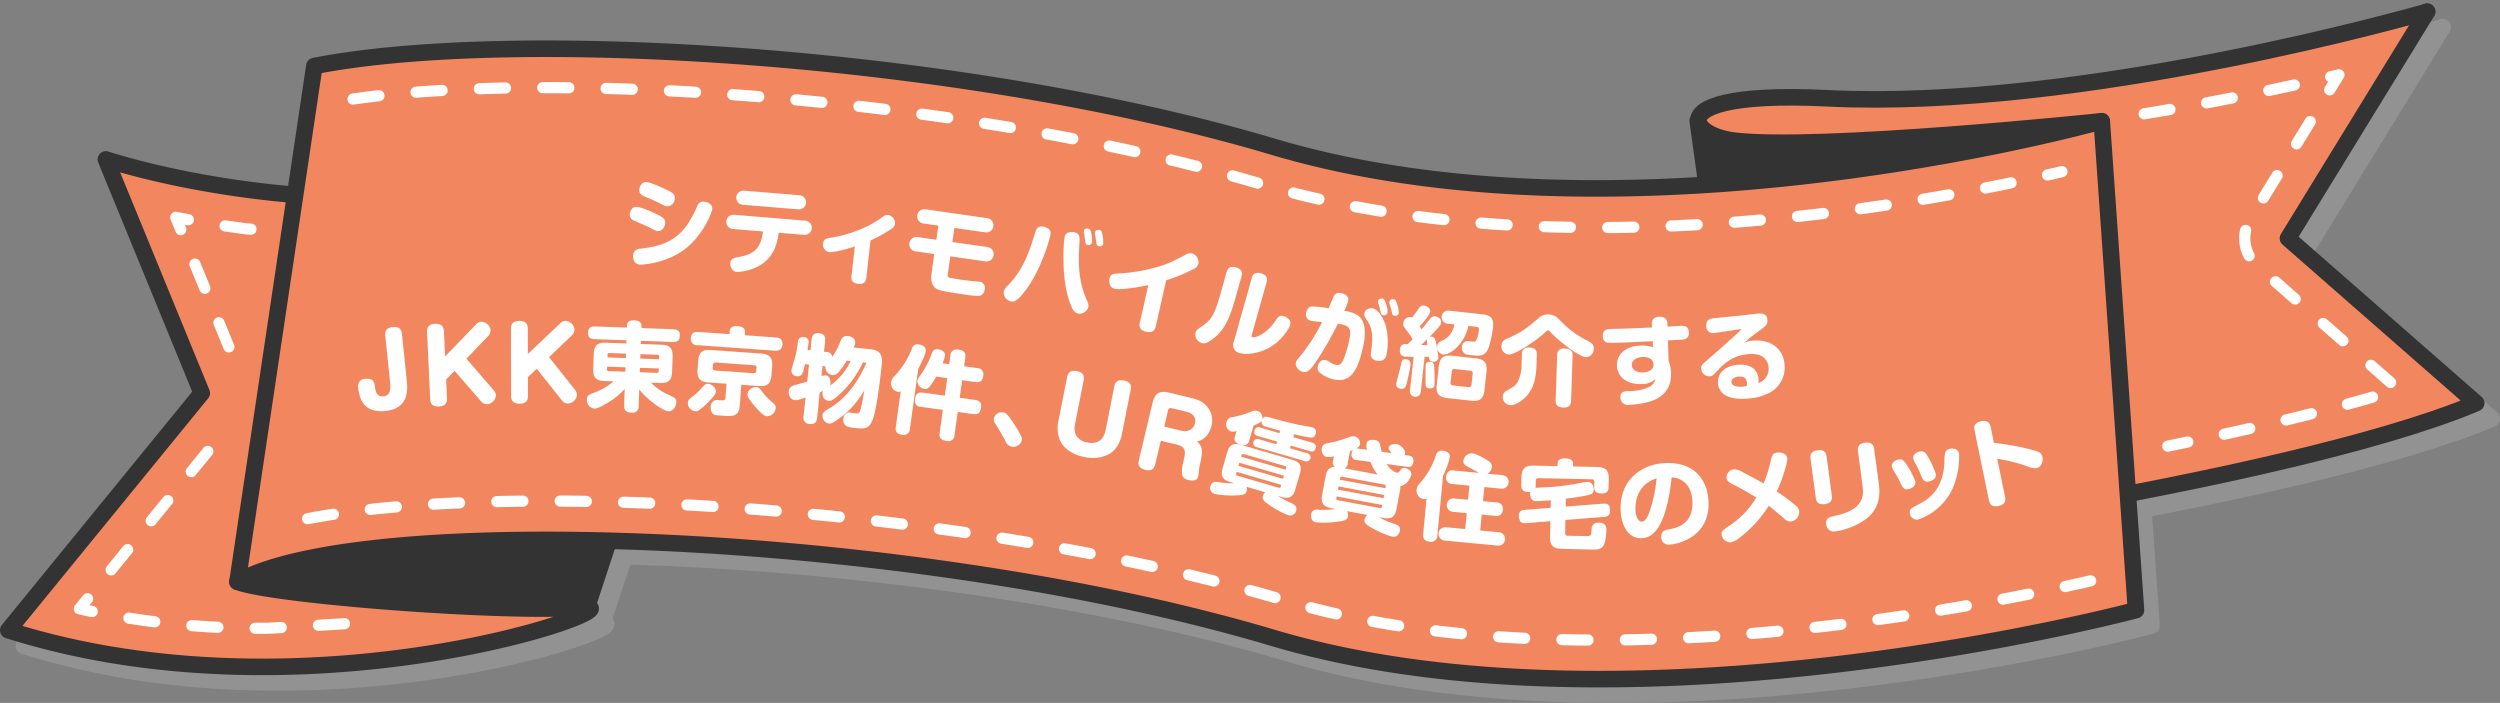
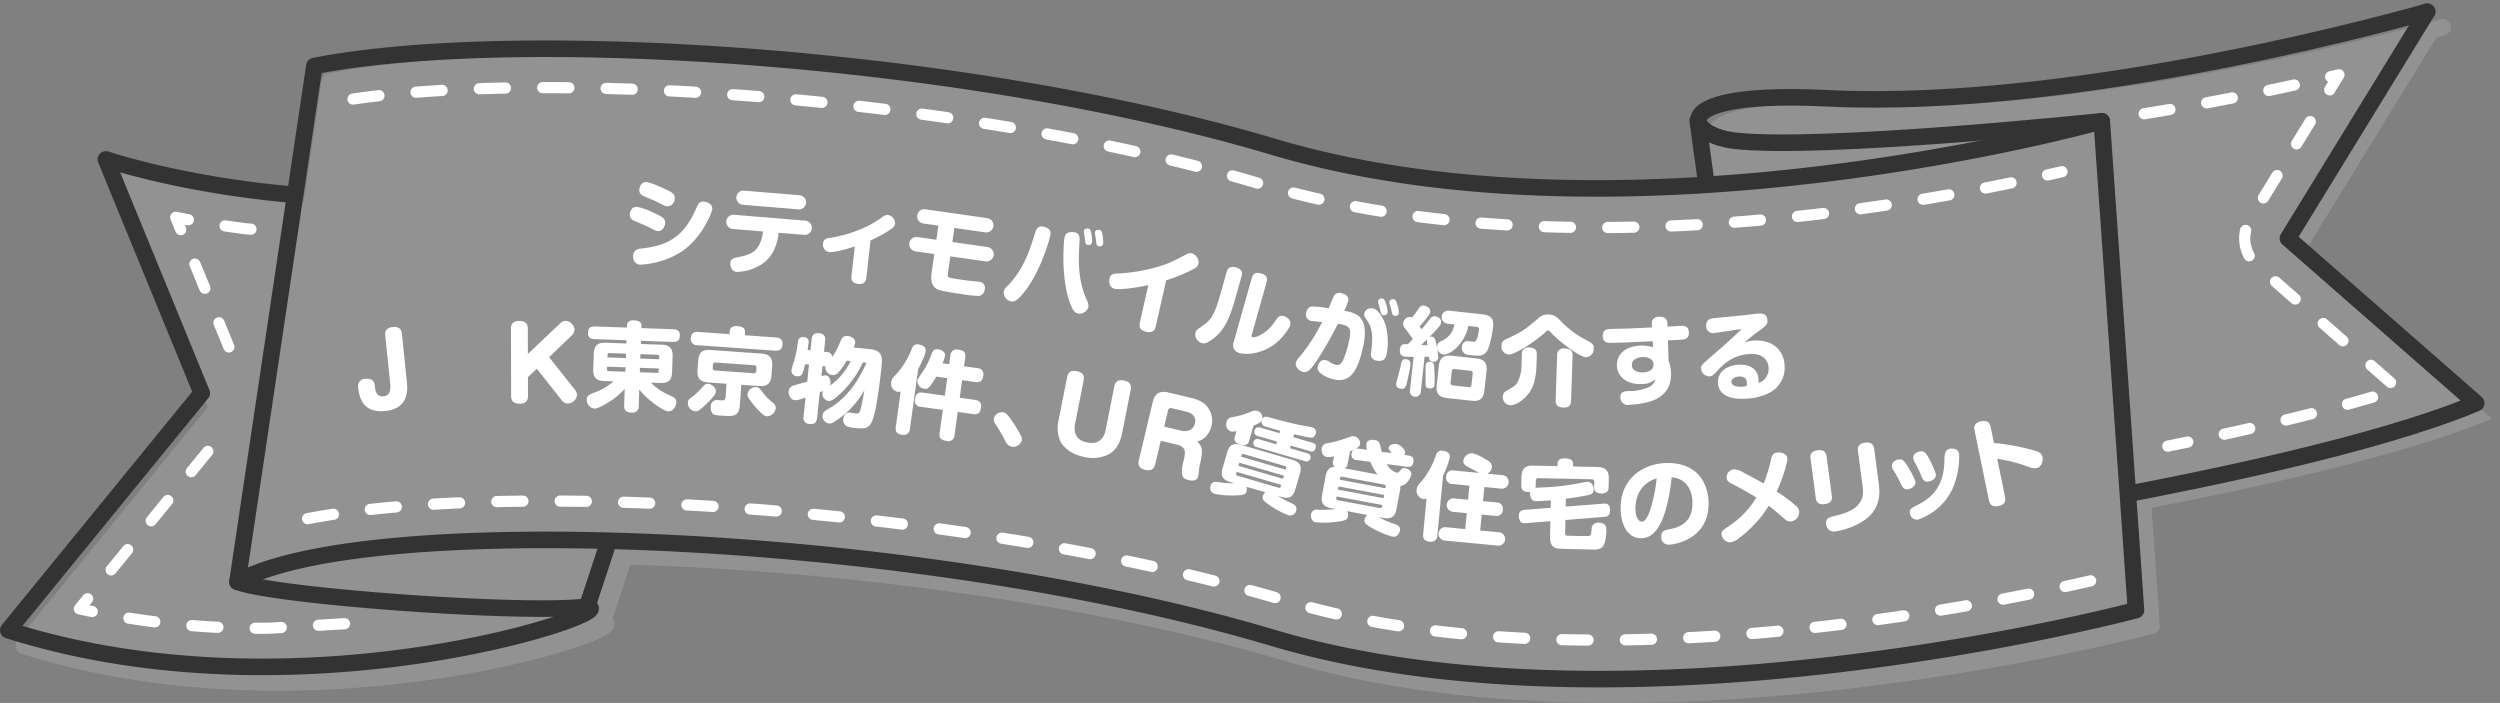
<svg xmlns="http://www.w3.org/2000/svg" width="804.539" height="226.213" viewBox="0 0 804.539 226.213">
  <rect x="0" y="0" width="804.539" height="226.213" fill="#808080" stroke="none" />
  <defs>
    <clipPath id="clip-path">
      <rect id="長方形_68" data-name="長方形 68" width="799.539" height="220.11" transform="translate(762.231 1631.03)" fill="none" />
    </clipPath>
    <clipPath id="clip-path-2">
-       <rect id="長方形_70" data-name="長方形 70" width="794.205" height="214.77" transform="translate(759.895 1628.71)" fill="none" />
-     </clipPath>
+       </clipPath>
  </defs>
  <g id="グループ_841" data-name="グループ 841" transform="translate(-560.231 -4983.327)">
    <g id="グループ_200" data-name="グループ 200" transform="translate(-197 3358.401)" style="mix-blend-mode: multiply;isolation: isolate">
      <g id="グループ_199" data-name="グループ 199">
        <g id="グループ_198" data-name="グループ 198" clip-path="url(#clip-path)">
          <path id="パス_314" data-name="パス 314" d="M1498.528,1706.632l60.577,53.035c-32.4,13.709-92.876,25.482-110.34,28.875l-1.771.1-8.385-119.712a.212.212,0,0,0-.05.012c-2.365.239-91.346,9.461-118.295,6.228-6.26-.751-11.116-3.461-11.42-6.3-.455-4.3,9.649-8.891,41.455-7.321,82.253,4.054,191.4-27.394,193.01-27.849Z" fill="#929292" />
          <path id="パス_315" data-name="パス 315" d="M1446.994,1788.645l2.631,37.63s-162.14,43.346-277.766,8.915c-63.688-18.969-145.89-29.466-213.725-31.243-55.316-1.457-101.084,2.9-119.484,13.208l18.564-124.492,6.185-41.491c64.649-12.627,209.084-3.632,308.46,25.948,44.793,13.344,94.9,15.121,139.49,12.286,69.251-4.4,125.2-19.891,127.21-20.46a.2.2,0,0,1,.051-.013Z" fill="#929292" />
          <path id="パス_316" data-name="パス 316" d="M1438.559,1668.945c-2.011.57-57.959,16.065-127.21,20.461l-.077-1.093-2.68-19.414.252-.023c.3,2.835,5.16,5.545,11.42,6.3,26.949,3.234,115.93-5.988,118.295-6.228" fill="#929292" />
          <path id="パス_317" data-name="パス 317" d="M958.134,1803.946v.1l-6.994,21.235a14.45,14.45,0,0,0-1.872.069c-22.764,2.049-99.249-3.689-110.618-8.2,18.4-10.3,64.168-14.664,119.484-13.208" fill="#929292" />
          <path id="パス_318" data-name="パス 318" d="M951.14,1825.284c13.481.706-91.269,37.539-186.245,7.446l62.259-76.3-30.844-75.2c18.463,5.852,41.417,9.735,59.678,11.282l1.226.149L838.65,1817.155c11.369,4.508,87.854,10.247,110.618,8.2a14.45,14.45,0,0,1,1.872-.069" fill="#929292" />
          <path id="パス_319" data-name="パス 319" d="M1438.609,1668.933a.206.206,0,0,0-.051.013c-2.01.569-57.958,16.064-127.21,20.46-44.591,2.835-94.7,1.058-139.49-12.286-99.376-29.581-243.811-38.575-308.459-25.948l-6.185,41.49-18.565,124.493c18.4-10.3,64.168-14.665,119.484-13.208,67.835,1.777,150.037,12.274,213.725,31.243,115.626,34.431,277.766-8.915,277.766-8.915l-2.631-37.63-8.384-119.712" fill="none" stroke="#929292" stroke-linecap="round" stroke-linejoin="round" stroke-width="5.328" />
          <path id="パス_320" data-name="パス 320" d="M1543.322,1633.694l-.012.012c-1.607.455-110.758,31.9-193.01,27.849-31.807-1.57-41.91,3.018-41.456,7.321.3,2.836,5.16,5.546,11.42,6.3,26.949,3.233,115.93-5.989,118.295-6.228" fill="none" stroke="#929292" stroke-linecap="round" stroke-linejoin="round" stroke-width="5.328" />
-           <path id="パス_321" data-name="パス 321" d="M1448.765,1788.542c17.464-3.394,77.94-15.167,110.34-28.875l-60.577-53.035,44.782-72.926" fill="none" stroke="#929292" stroke-linecap="round" stroke-linejoin="round" stroke-width="5.328" />
          <path id="パス_322" data-name="パス 322" d="M1308.578,1668.819l.014.08,2.68,19.413" fill="none" stroke="#929292" stroke-linecap="round" stroke-linejoin="round" stroke-width="5.328" />
          <path id="パス_323" data-name="パス 323" d="M855.988,1692.513c-18.261-1.547-41.214-5.43-59.678-11.282l30.844,75.2-62.259,76.3c94.976,30.093,199.726-6.74,186.245-7.446a14.45,14.45,0,0,0-1.872.069c-22.764,2.049-99.249-3.69-110.618-8.2" fill="none" stroke="#929292" stroke-linecap="round" stroke-linejoin="round" stroke-width="5.328" />
          <path id="パス_324" data-name="パス 324" d="M950.848,1826.172l.291-.888,6.994-21.235" fill="none" stroke="#929292" stroke-linecap="round" stroke-linejoin="round" stroke-width="5.328" />
          <path id="パス_325" data-name="パス 325" d="M835.885,1741.569l-17.1-41.708c7.424,1.479,15.119,2.735,22.768,3.714l5.215.354m26.335,126.72-24.251,1.448a268.077,268.077,0,0,1-61.077-6.247l43.5-53.314M875.85,1661.8c65.511-9.508,198.409-.547,291.64,27.213,96.767,28.815,214.8,6.345,258.317-3.846m9.218,131.68c-37.377,8.618-165.318,34.283-258.8,6.449-54.982-16.373-127.232-27.725-198.228-31.149-9.932-.479-24.06-.976-39.865-.976-26.863,0-58.551,1.439-82.6,6.859m596.732-131.484q13.888-2.258,28.592-5.158c12.749-2.516,24.309-5.077,34.087-7.385l-28.594,46.567a11.621,11.621,0,0,0,2.476,15.039l45.232,39.6c-15.761,4.984-39.26,11.17-74.193,18.291" fill="none" stroke="#929292" stroke-linecap="round" stroke-linejoin="round" stroke-width="3.6" stroke-dasharray="8.4 12" />
        </g>
      </g>
    </g>
    <g id="グループ_204" data-name="グループ 204" transform="translate(-197 3358.401)">
      <g id="グループ_203" data-name="グループ 203" clip-path="url(#clip-path-2)">
        <g id="グループ_202" data-name="グループ 202">
          <g id="グループ_201" data-name="グループ 201" clip-path="url(#clip-path-2)">
            <path id="パス_326" data-name="パス 326" d="M1493.528,1701.632l60.577,53.035c-32.4,13.709-92.876,25.482-110.34,28.875l-1.771.1-8.385-119.712a.212.212,0,0,0-.05.012c-2.365.239-91.346,9.461-118.295,6.228-6.26-.751-11.116-3.461-11.42-6.3-.455-4.3,9.649-8.891,41.455-7.321,82.253,4.054,191.4-27.394,193.01-27.849Z" fill="#f2875f" />
            <path id="パス_327" data-name="パス 327" d="M1441.994,1783.645l2.631,37.63s-162.14,43.346-277.766,8.915c-63.688-18.969-145.89-29.466-213.725-31.243-55.316-1.457-101.084,2.9-119.484,13.208l18.564-124.492,6.185-41.491c64.649-12.627,209.084-3.632,308.46,25.948,44.793,13.344,94.9,15.121,139.49,12.286,69.251-4.4,125.2-19.891,127.21-20.46a.2.2,0,0,1,.051-.013Z" fill="#f2875f" />
            <path id="パス_328" data-name="パス 328" d="M1433.559,1663.945c-2.011.57-57.959,16.065-127.21,20.461l-.077-1.093-2.68-19.414.252-.023c.3,2.835,5.16,5.545,11.42,6.3,26.949,3.234,115.93-5.988,118.295-6.228" fill="#333" />
            <path id="パス_329" data-name="パス 329" d="M953.134,1798.946v.1l-6.994,21.235a14.45,14.45,0,0,0-1.872.069c-22.764,2.049-99.249-3.689-110.618-8.2,18.4-10.3,64.168-14.664,119.484-13.208" fill="#333" />
            <path id="パス_330" data-name="パス 330" d="M946.14,1820.284c13.481.706-91.269,37.539-186.245,7.446l62.259-76.3-30.844-75.2c18.463,5.852,41.417,9.735,59.678,11.282l1.226.149L833.65,1812.155c11.369,4.508,87.854,10.247,110.618,8.2a14.45,14.45,0,0,1,1.872-.069" fill="#f2875f" />
          </g>
        </g>
      </g>
    </g>
    <path id="パス_331" data-name="パス 331" d="M1433.609,1663.933a.206.206,0,0,0-.051.013c-2.01.569-57.958,16.064-127.21,20.46-44.591,2.835-94.7,1.058-139.49-12.286-99.376-29.581-243.811-38.575-308.459-25.948l-6.185,41.49-18.565,124.493c18.4-10.3,64.168-14.665,119.484-13.208,67.835,1.777,150.037,12.274,213.725,31.243,115.626,34.431,277.766-8.915,277.766-8.915l-2.631-37.63-8.384-119.712" transform="translate(-197 3358.401)" fill="none" stroke="#333" stroke-linecap="round" stroke-linejoin="round" stroke-width="5.328" />
    <path id="パス_332" data-name="パス 332" d="M1538.322,1628.694l-.012.012c-1.607.455-110.758,31.9-193.01,27.849-31.807-1.57-41.91,3.018-41.456,7.321.3,2.836,5.16,5.546,11.42,6.3,26.949,3.233,115.93-5.989,118.295-6.228" transform="translate(-197 3358.401)" fill="none" stroke="#333" stroke-linecap="round" stroke-linejoin="round" stroke-width="5.328" />
    <path id="パス_333" data-name="パス 333" d="M1443.765,1783.542c17.464-3.394,77.94-15.167,110.34-28.875l-60.577-53.035,44.782-72.926" transform="translate(-197 3358.401)" fill="none" stroke="#333" stroke-linecap="round" stroke-linejoin="round" stroke-width="5.328" />
    <path id="パス_334" data-name="パス 334" d="M1303.578,1663.819l.014.08,2.68,19.413" transform="translate(-197 3358.401)" fill="none" stroke="#333" stroke-linecap="round" stroke-linejoin="round" stroke-width="5.328" />
    <path id="パス_335" data-name="パス 335" d="M850.988,1687.513c-18.261-1.547-41.214-5.43-59.678-11.282l30.844,75.2-62.259,76.3c94.976,30.093,199.726-6.74,186.245-7.446a14.45,14.45,0,0,0-1.872.069c-22.764,2.049-99.249-3.69-110.618-8.2" transform="translate(-197 3358.401)" fill="none" stroke="#333" stroke-linecap="round" stroke-linejoin="round" stroke-width="5.328" />
    <path id="パス_336" data-name="パス 336" d="M945.848,1821.172l.291-.888,6.994-21.235" transform="translate(-197 3358.401)" fill="none" stroke="#333" stroke-linecap="round" stroke-linejoin="round" stroke-width="5.328" />
    <path id="パス_337" data-name="パス 337" d="M830.885,1736.569l-17.1-41.708c7.424,1.479,15.119,2.735,22.768,3.714l5.215.354m26.335,126.72-24.251,1.448a268.077,268.077,0,0,1-61.077-6.247l43.5-53.314M870.85,1656.8c65.511-9.508,198.409-.547,291.64,27.213,96.767,28.815,214.8,6.345,258.317-3.846m9.218,131.68c-37.377,8.618-165.318,34.283-258.8,6.449-54.982-16.373-127.232-27.725-198.228-31.149-9.932-.479-24.06-.976-39.865-.976-26.863,0-58.551,1.439-82.6,6.859m596.732-131.484q13.888-2.258,28.592-5.158c12.749-2.516,24.309-5.077,34.087-7.385l-28.594,46.567a11.621,11.621,0,0,0,2.476,15.039l45.232,39.6c-15.761,4.984-39.26,11.17-74.193,18.291" transform="translate(-197 3358.401)" fill="none" stroke="#fff" stroke-linecap="round" stroke-linejoin="round" stroke-width="3.6" stroke-dasharray="8.4 12" />
    <path id="パス_338" data-name="パス 338" d="M965.957,1698c-.727-.376-4.011-1.747-4.648-2.058a2.056,2.056,0,0,1-1.424-1.993c.033-.65.467-2.553,2.325-2.463a19.714,19.714,0,0,1,4.73,1.628c3.859,1.709,4.422,2.232,4.356,3.595-.055,1.115-.874,2.657-2.392,2.584-.526-.027-.677-.127-2.947-1.293m20.492-5.92c-.071,1.455-3,8.046-7.7,12.131-6.613,5.759-15.4,5.889-15.494,5.884-2.2-.107-2.339-2.317-2.31-2.905a2.386,2.386,0,0,1,2.437-2.24c5.026-.623,10.847-1.611,15.091-7.828a33.151,33.151,0,0,0,3.108-5.808c.659-1.426,1.317-1.549,2.276-1.5.465.023,2.675.533,2.59,2.268m-17.376-1.966c-.818-.412-1.515-.756-3.523-1.568-1.552-.634-2.647-1.091-2.577-2.546.036-.712.5-2.552,2.293-2.464,1.517.074,5.914,2.182,6.1,2.283,2.184,1.038,3.091,1.517,3.02,2.972a2.54,2.54,0,0,1-2.421,2.551c-.495-.025-.617-.062-2.888-1.228" transform="translate(-197 3358.401)" fill="#fff" />
    <path id="パス_339" data-name="パス 339" d="M993.242,1698.63a2.3,2.3,0,1,1,.377-4.573l22.588,1.862a2.3,2.3,0,1,1-.377,4.573l-8-.66c-.366,2.552-1.157,7.993-6.616,10.81a16.081,16.081,0,0,1-6.868,1.8c-1.7-.139-2.172-1.952-2.1-2.848.112-1.36,1.258-1.669,2.016-1.824,4.11-.782,7.652-1.485,8.529-8.35Zm21.243-10.88a2.28,2.28,0,1,1-.375,4.543l-17.8-1.468a2.279,2.279,0,1,1,.375-4.542Z" transform="translate(-197 3358.401)" fill="#fff" />
    <path id="パス_340" data-name="パス 340" d="M1036.028,1714.328c-.149,1.324-.865,2.148-2.622,1.951-1.386-.156-2.344-.794-2.153-2.488l1.074-9.551c-3.015,1-6.929,1.967-8.284,1.815a2.394,2.394,0,0,1-1.931-2.807c.159-1.417,1.145-1.587,1.909-1.72a43.242,43.242,0,0,0,12.84-4.047,41.779,41.779,0,0,0,4.6-2.883,2.116,2.116,0,0,1,1.52-.484,2.639,2.639,0,0,1,2.277,2.782,2.2,2.2,0,0,1-1.157,1.68,39.231,39.231,0,0,1-6.718,3.706Z" transform="translate(-197 3358.401)" fill="#fff" />
    <path id="パス_341" data-name="パス 341" d="M1063.72,1702.818l11.2,1.6a2.326,2.326,0,1,1-.659,4.6l-11.2-1.6-.8,5.585c-.083.583-.114,1.016.539,1.267.412.184,3.2.584,3.941.69,1.319.188,2.95.39,4.217.509.311.014.96.075,1.236.115a1.948,1.948,0,0,1,1.932,2.468,2.221,2.221,0,0,1-1.868,2.113,36.237,36.237,0,0,1-5.518-.6c-7.12-1.019-7.632-1.375-8.264-1.778-1.485-.995-1.735-2.973-1.476-4.783l.906-6.322-5.954-.852a2.326,2.326,0,1,1,.66-4.6l5.953.853.65-4.541-4.756-.682a2.311,2.311,0,1,1,.655-4.572l19.792,2.835a2.31,2.31,0,1,1-.655,4.572l-9.881-1.415Z" transform="translate(-197 3358.401)" fill="#fff" />
    <path id="パス_342" data-name="パス 342" d="M1095.265,1700.566c-.254,1.4-3.017,11.268-7.975,17.773-2.773,3.656-3.768,3.759-4.774,3.577a3,3,0,0,1-2.282-3.059,3.418,3.418,0,0,1,1.194-1.894c5.045-5.073,7.023-10.952,8.854-16.889.391-1.284.811-2.563,2.7-2.22a3.1,3.1,0,0,1,.629.177c1.842.617,1.79,1.773,1.652,2.535m7.663-.912c1.86.337,1.775,1.677,1.705,3.113-.343,5.892-.618,12.111,2.386,18.829a3.329,3.329,0,0,1,.46,2.163,2.974,2.974,0,0,1-3.215,2.095c-1.069-.193-1.956-.857-3.218-5.024-2.331-7.825-1.484-18.068-1.241-19.41.1-.579.337-1.861,2.471-1.821.281.02.53.034.652.055m3.122.156a2.234,2.234,0,0,1,.014-.6c.149-.825,1.116-.775,1.36-.731.61.11.813.557.988,1.5a10.49,10.49,0,0,1,.26,2.914,1.088,1.088,0,0,1-1.353.858c-.761-.138-.764-.3-1.024-2.517-.022-.225-.192-1.2-.245-1.431m3.577.428a1.622,1.622,0,0,1,.008-.566c.149-.824,1.092-.81,1.4-.755.611.11.778.582.964,1.466a10.715,10.715,0,0,1,.254,2.944,1.1,1.1,0,0,1-1.352.858c-.763-.138-.774-.424-1.031-2.486-.016-.256-.212-1.268-.239-1.461" transform="translate(-197 3358.401)" fill="#fff" />
    <path id="パス_343" data-name="パス 343" d="M1129.188,1729.913c-.253,1.119-.865,2.284-3.073,1.785-1.633-.369-2.464-1.193-2.074-2.917l2.734-12.1c-4.244.916-9.188,1.547-10.76,1.192-1.905-.431-1.935-2.408-1.737-3.285.328-1.451,1.274-1.556,2.273-1.616a55.628,55.628,0,0,0,12.525-1.969c3.931-1.082,5.091-1.71,9.916-4.212a2.471,2.471,0,0,1,1.729-.34,2.955,2.955,0,0,1,2.174,3.32,2.5,2.5,0,0,1-1.5,1.7,50.647,50.647,0,0,1-8.868,3.654Z" transform="translate(-197 3358.401)" fill="#fff" />
    <path id="パス_344" data-name="パス 344" d="M1154.956,1720.319c-1.817,6.443-3.334,10.684-7.6,13.829-2.1,1.532-2.821,1.331-3.329,1.186a2.9,2.9,0,0,1-2.081-3.355c.135-.478.389-.92,1.417-1.6,3.75-2.451,4.631-3.75,6.851-11.625l1.765-6.265c.294-1.043.942-2.084,2.97-1.512,1.581.444,2.278,1.286,1.833,2.866Zm5.117-5.932c.327-1.163,1.053-2.022,2.962-1.484,1.491.421,2.265,1.219,1.81,2.829l-4.758,16.884c-.11.388-.2.717.127.808,1.163.328,4.751-1.2,7.316-5.053.9-1.356,1.432-2.109,2.834-1.712.537.151,2.579,1.015,2.058,2.865-.412,1.462-2.544,4.113-4.28,5.588-4.244,3.634-9.62,4.083-11.857,3.453a2.617,2.617,0,0,1-2-3.654Z" transform="translate(-197 3358.401)" fill="#fff" />
    <path id="パス_345" data-name="パス 345" d="M1186.436,1720.313a1.977,1.977,0,0,1,2.371-1.064c1,.206,2.646.829,2.3,2.529a20.512,20.512,0,0,1-1.287,3.185,10.54,10.54,0,0,1,4.357,1.434c2.817,2,2.484,6.4,1.847,9.495-1.778,8.652-4.284,12.22-9.446,11.16a10.343,10.343,0,0,1-4.391-2.042,2.073,2.073,0,0,1-.882-2.176c.056-.272.621-2.4,2.5-2.017a3.63,3.63,0,0,1,1.5.72,6.2,6.2,0,0,0,1.8.781c1.307.268,1.832-.289,2.608-2.058a33.008,33.008,0,0,0,1.727-5.944c.65-3.158.431-4.405-2.454-5-.425-.088-.887-.151-1.2-.182a116.082,116.082,0,0,1-6.53,11.443c-2.341,3.538-3.263,4.33-4.66,4.043-1.367-.282-2.593-1.7-2.343-2.919.156-.759.523-1.159,1.685-2.5a59.423,59.423,0,0,0,6.774-10.634c-2.327-.224-3.166-.3-3.378-.345a2.067,2.067,0,0,1-1.712-2.759c.119-.575.5-1.8,1.749-1.886a27.575,27.575,0,0,1,5.42.575c.283-.607,1.379-3.324,1.643-3.839m10.075,6.723a1.831,1.831,0,0,1-.206-1.308,2.064,2.064,0,0,1,1.175-1.405,2.542,2.542,0,0,1,1.551-.156c1.913.394,3.635,3.564,4.255,5.938a21.2,21.2,0,0,1,.178,8.835c-.131.638-.531,2.581-3.2,2.032a2.023,2.023,0,0,1-1.8-2.618c.381-2.929.864-6.975-.891-9.677Zm4.262-4.567a1.867,1.867,0,0,1-.039-.737c.125-.607.959-.815,1.414-.721.547.112.763.6,1.134,1.72a7.036,7.036,0,0,1,.489,2.853c-.168.82-1.092.853-1.4.79-.153-.031-.578-.12-.775-.855-.047-.232-.327-1.333-.374-1.565s-.352-1.212-.454-1.485m3.628.206a1.643,1.643,0,0,1-.008-.728c.124-.609.928-.822,1.414-.722.547.111.733.593,1.079,1.677a8.05,8.05,0,0,1,.514,2.89,1.148,1.148,0,0,1-1.391.76.943.943,0,0,1-.779-.825c-.071-.269-.321-1.365-.375-1.565-.047-.231-.383-1.218-.454-1.487" transform="translate(-197 3358.401)" fill="#fff" />
    <path id="パス_346" data-name="パス 346" d="M1211.1,1742.629c-.174,1.6-1.13,5.491-1.246,5.977-.357,1.271-.98,1.546-1.751,1.461-.123-.012-1.725-.188-1.56-1.7.02-.184,1.174-4.456,1.36-5.309.455-2.164.54-2.655,1.9-2.506,1.479.162,1.381,1.336,1.3,2.076m.75-8.559a25.2,25.2,0,0,0-1.641-2.393c-1.311-1.7-1.476-1.908-1.388-2.71a2.186,2.186,0,0,1,2.189-2.037,1.364,1.364,0,0,1,.6.221c.83-1.032,1.083-1.347,1.824-2.421.851-1.216,1.077-1.566,2.093-1.455.679.075,2.1.729,1.973,1.931-.118,1.079-2.4,3.668-3.423,4.773.191.239.515.711.648.913,1.111-1.314,1.258-1.516,2.707-3.354a1.73,1.73,0,0,1,1.679-.814c.617.068,2.049.661,1.907,1.956a2.481,2.481,0,0,1-.573,1.247,44.461,44.461,0,0,1-3.216,3.453,1.54,1.54,0,0,1,.729-.108c1.017.112,1.2.975,1.449,2.156a31.7,31.7,0,0,1,.7,4.693,1.552,1.552,0,0,1-1.847,1.2c-.8-.088-1.127-.528-1.229-1.6-.784.039-1.1.036-1.346.04l-1.216,11.127a1.76,1.76,0,1,1-3.484-.381l1.174-10.727c-.312,0-2.551-.06-2.7-.077-.463-.051-1.942-.213-1.709-2.339.195-1.788,1.25-1.735,2.555-1.685Zm2.725,1.89c.312,0,1.774.038,2.052.068a5.869,5.869,0,0,1-.168-1.889c-.318.339-.875.871-1.884,1.821m2.592,13.945c-1.2-.132-1.186-.566-1.169-2.717.023-.777-.011-4.461.03-4.832.108-.986,1.049-1.039,1.573-.981,1.141.125,1.163.782,1.227,2.754a39.365,39.365,0,0,1,.046,4.716c-.111,1.016-1,1.137-1.707,1.06m17.768.665c-.309,2.836-1.671,3.592-4.136,3.322l-7.861-.86c-2.5-.273-3.659-1.336-3.352-4.141l.672-6.134c.33-3.021,1.89-3.6,4.171-3.349l7.86.861c2.311.252,3.645,1.178,3.318,4.168Zm-11.718-21.463a2.114,2.114,0,1,1,.459-4.192l10.695,1.17c2.836.311,3.632,1.583,3.349,4.172-.142,1.3-.98,6.1-1.884,7.529-1.141,1.872-2.682,1.7-5.056,1.444a5.334,5.334,0,0,1-1.986-.374,2.214,2.214,0,0,1-1.093-2.271,1.876,1.876,0,0,1,2.445-1.822c1.48.161,1.634.178,1.942-.069.615-.494,1-2.884,1.086-3.655.057-.524-.125-.856-.71-.92l-2.682-.294c-1.277,5.974-5.99,9.42-8.117,9.188a2.385,2.385,0,0,1-1.915-2.737c.1-.956.669-1.268,1.363-1.629a6.7,6.7,0,0,0,4.138-5.317Zm7.943,16.06a.753.753,0,0,0-.741-.924l-5.055-.553a.759.759,0,0,0-.923.742l-.394,3.606a.752.752,0,0,0,.741.923l5.055.553a.752.752,0,0,0,.922-.742Z" transform="translate(-197 3358.401)" fill="#fff" />
    <path id="パス_347" data-name="パス 347" d="M1254.462,1731.905c-2.4,2.309-9.514,7.193-11.745,7.12a2.609,2.609,0,0,1-2.294-2.868,2.142,2.142,0,0,1,1.339-2.034c4.693-2.141,5.7-2.605,10.523-6.758a4.217,4.217,0,0,1,3.3-1.225c1.89.062,2.641.8,3.843,2.019a30.449,30.449,0,0,0,7.746,5.933c2.349,1.195,2.99,1.526,2.938,3.076a2.6,2.6,0,0,1-2.447,2.71c-2.324-.076-9.094-5.511-11.311-7.912-.448-.51-.628-.7-.907-.712-.309-.01-.471.171-.983.651m-2.776,10.766c-.183,5.579-1.708,8.538-4.134,10.629-.448.389-2.49,2.09-4.256,2.032a2.617,2.617,0,0,1-2.452-2.781,2.144,2.144,0,0,1,.924-1.706c2.656-1.495,3.194-1.818,3.885-3.006a12.917,12.917,0,0,0,1.243-5.729l.1-3.13a2.021,2.021,0,0,1,2.369-2.218c2.324.077,2.468,1.354,2.435,2.376Zm11.14,11.226c-.02.62-.105,2.262-2.4,2.186-1.829-.06-2.613-.738-2.56-2.349l.478-14.473a2.028,2.028,0,0,1,2.4-2.185c1.7.055,2.618.583,2.56,2.348Z" transform="translate(-197 3358.401)" fill="#fff" />
    <path id="パス_348" data-name="パス 348" d="M1294.2,1741.031a11.391,11.391,0,0,1,.8,3.915c.162,5.485-3.065,8.62-8.772,9.689a34.2,34.2,0,0,1-4.7.573,2.375,2.375,0,0,1-2.83-2.336c-.06-2.015,1.366-2.057,2.947-2.1a15.334,15.334,0,0,0,6.35-1.335,3.883,3.883,0,0,0,2-2.509,6.465,6.465,0,0,1-4.606,1.594c-4.431.131-7.7-2.192-7.806-5.973-.1-3.316,2.483-6.246,7.565-6.4a11.433,11.433,0,0,1,4.048.531l-.089-1.951c-5.482.255-7.433.375-10.811.475-3.129.092-3.41.069-3.878-.041s-1.348-.487-1.4-2.068c-.065-2.2,1.607-2.281,2.724-2.314.805-.023,4.339-.1,5.083-.119,3.345-.13,4.709-.2,8.053-.361l-.055-.836c-.05-.651-.137-2.539,2.4-2.615s2.6,1.753,2.614,2.405l.024.774c.681-.02,3.746-.235,4.4-.254,1.023-.03,2.424.146,2.483,2.129.061,2.076-1.36,2.273-2.412,2.335-.62.05-.992.061-4.336.222Zm-4.835,1.166c-.07-2.387-2.986-2.394-3.482-2.379-1.4.042-3.546.694-3.491,2.585.066,2.232,2.77,2.4,3.544,2.377,1.736-.052,3.482-.816,3.429-2.583" transform="translate(-197 3358.401)" fill="#fff" />
    <path id="パス_349" data-name="パス 349" d="M1321.448,1734.533a12.108,12.108,0,0,1,5.03.646,7.953,7.953,0,0,1,5.035,7.145,9.049,9.049,0,0,1-4.8,8.98,17.326,17.326,0,0,1-7.063,1.885c-3.8.311-5.686-.312-7.05-1.008a4.68,4.68,0,0,1-2.487-3.779c-.312-3.8,2.822-5.8,6.344-6.088,1.947-.159,6.315.011,6.7,4.708a5.166,5.166,0,0,1-.061,1.157,4.742,4.742,0,0,0,3.292-5,4.442,4.442,0,0,0-3.066-4.011,9.037,9.037,0,0,0-3.507-.272c-2.471.2-5.886,1.042-9.491,4.884-1.885,2.052-2.06,2.192-2.863,2.257a2.682,2.682,0,0,1-2.78-2.416c-.086-1.051.261-1.359,2.324-3.145,3.806-3.269,6.619-5.769,9.71-8.666a12.123,12.123,0,0,0,.977-.983c-1.388.145-8.021,1.187-8.7,1.242a2.152,2.152,0,0,1-2.666-2.176c-.181-2.194,1.447-2.452,2.434-2.564,7.992-.779,8.7-.838,12.552-1.309.31-.025.987-.112,1.636-.166.927-.075,2.876-.2,3.051,1.928.132,1.607-.25,1.886-3.6,4.308-1.791,1.3-3.064,2.46-3.819,3.113a8.886,8.886,0,0,1,2.868-.671m-2.034,13.511c-.137-1.669-1.349-2.035-2.615-1.932-1.391.115-2.452.824-2.371,1.813.083,1.019,1.47,1.621,3.632,1.443a6.58,6.58,0,0,0,1.286-.262,4.044,4.044,0,0,0,.068-1.062" transform="translate(-197 3358.401)" fill="#fff" />
    <path id="パス_350" data-name="パス 350" d="M888.134,1747.411c.3,2.9.743,8.993-6.874,9.78-7.433.769-8.453-4.58-8.775-7.694a2.312,2.312,0,0,1,2.407-2.648c2.312-.24,2.838.921,2.984,2.339.156,1.512.456,3.506,2.77,3.268,2.158-.224,2.374-2.054,2.119-4.521l-1.55-14.987c-.134-1.3.235-2.549,2.394-2.772,1.912-.2,2.8.551,2.971,2.217Z" transform="translate(-197 3358.401)" fill="#fff" />
-     <path id="パス_351" data-name="パス 351" d="M910.33,1729.436a2.639,2.639,0,0,1,1.785-.981,3.2,3.2,0,0,1,3.006,2.624,2.933,2.933,0,0,1-.779,1.959l-7.017,7.333,8.813,10.175a2.857,2.857,0,0,1,.692,1.582,3.092,3.092,0,0,1-2.816,2.86,2.258,2.258,0,0,1-1.834-.754l-8.648-9.966-2.725,2.793.274,6.006c.042.9-.038,2.546-2.546,2.662-1.95.088-2.794-.711-2.87-2.383l-.989-21.579c-.04-.867.04-2.515,2.548-2.63,1.95-.089,2.793.71,2.87,2.382l.372,8.111Z" transform="translate(-197 3358.401)" fill="#fff" />
    <path id="パス_352" data-name="パス 352" d="M937.413,1729.068a2.637,2.637,0,0,1,1.827-.9,3.2,3.2,0,0,1,2.89,2.752,2.924,2.924,0,0,1-.863,1.924l-7.332,7.026,8.367,10.553a2.848,2.848,0,0,1,.625,1.61,3.093,3.093,0,0,1-2.94,2.736,2.261,2.261,0,0,1-1.8-.833l-8.211-10.336-2.846,2.674.014,6.015c0,.9-.148,2.543-2.66,2.55-1.953,0-2.761-.831-2.765-2.505l-.053-21.612c0-.868.148-2.511,2.66-2.517,1.953-.005,2.762.83,2.766,2.5l.019,8.124Z" transform="translate(-197 3358.401)" fill="#fff" />
    <path id="パス_353" data-name="パス 353" d="M970.136,1735.85c2.448.087,3.655,1.03,3.556,3.818l-.178,4.986c-.1,2.881-1.461,3.608-3.815,3.524l-2.974-.1a17.923,17.923,0,0,0,5.631,3.891c1.953.907,2.564,1.176,2.519,2.446-.047,1.332-1.035,2.94-2.584,2.886-1.518-.054-7-3.846-9.333-7.061l-.187,5.266a2,2,0,0,1-2.28,2.214c-1.766-.063-2.455-.739-2.4-2.38l.187-5.266a22.27,22.27,0,0,1-5.177,4.282c-1.2.733-3.486,2.11-4.57,2.072a2.772,2.772,0,0,1-2.438-2.971c.047-1.332.644-1.528,2.907-2.379a19.271,19.271,0,0,0,5.673-3.427l-2.973-.1c-2.323-.083-3.659-.906-3.557-3.786l.177-4.988c.1-2.787,1.37-3.641,3.816-3.554l6.661.236.036-1.023-10.191-.361c-1.332-.048-2.215-.513-2.164-1.969.046-1.27.358-2.189,2.309-2.12l10.19.362.023-.62c.052-1.487,1.271-1.753,2.232-1.719,1.27.045,2.5.367,2.445,1.885l-.022.62,10.222.362c1.084.038,2.188.388,2.132,1.968-.046,1.3-.357,2.189-2.277,2.121l-10.222-.362-.037,1.021Zm-11.609,7.281-5.916-.21-.031.867a.506.506,0,0,0,.538.577l5.358.19Zm.106-2.974.05-1.425-5.359-.19a.515.515,0,0,0-.578.568l-.03.837Zm4.541,3.139-.051,1.424,5.513.2a.507.507,0,0,0,.578-.538l.031-.868Zm.1-2.974,6.071.215.03-.836a.53.53,0,0,0-.538-.608l-5.513-.2Z" transform="translate(-197 3358.401)" fill="#fff" />
    <path id="パス_354" data-name="パス 354" d="M987.581,1750.974c-.04.556-.073,1.019-2.814,3.745a18.308,18.308,0,0,1-2.351,2.038,1.956,1.956,0,0,1-1.435.52,2.661,2.661,0,0,1-2.379-2.81c.057-.8.156-.89,1.931-2.256a21.446,21.446,0,0,0,2.839-2.779c.541-.615.945-1.053,1.81-.991.618.044,2.516.893,2.4,2.533m19.324-17.455c.8.056,2.278.285,2.137,2.264-.116,1.637-1.081,2.1-2.441,2l-24.916-1.769a1.981,1.981,0,0,1-2.144-2.2c.111-1.546.871-2.177,2.447-2.064l10.016.711.062-.865c.1-1.452,1.184-1.811,2.39-1.725,1.422.1,2.641.436,2.525,2.074l-.062.867Zm-11.587,21.825c-.267,3.741-2.338,3.594-5.553,3.365-2.225-.158-2.658-.188-3.183-.661a3.1,3.1,0,0,1-.618-2.25,2.047,2.047,0,0,1,2.419-2.128,7.147,7.147,0,0,0,1.767.064c.474-.121.545-.675.554-.8l.321-4.515-5.843-.415c-2.442-.173-3.68-1.131-3.473-4.038l.209-2.936c.2-2.875,1.534-3.651,4.006-3.474l16.292,1.157c2.35.167,3.717,1.04,3.506,4.009l-.209,2.937c-.211,2.967-1.689,3.67-4.039,3.5l-5.688-.4Zm5.356-11.985a.751.751,0,0,0-.775-.894l-12.334-.877a.767.767,0,0,0-.9.776l-.063.9a.752.752,0,0,0,.775.894l12.335.877a.759.759,0,0,0,.894-.776Zm2.22,8.112a20,20,0,0,0,3.278,3.278,1.781,1.781,0,0,1,.7,1.51,2.9,2.9,0,0,1-2.8,2.628c-.527-.036-1.082-.075-3.246-2.437a25.433,25.433,0,0,1-2.648-3.387,2.1,2.1,0,0,1-.4-1.334,2.668,2.668,0,0,1,2.767-2.227c.867.062,1.1.327,2.346,1.969" transform="translate(-197 3358.401)" fill="#fff" />
    <path id="パス_355" data-name="パス 355" d="M1037.3,1737.3c4.163.434,3.9,2.964,3.574,6.078-.168,1.6-1.063,9.584-2.045,13.908-1.223,5.453-2.474,5.79-6.144,5.406a10.158,10.158,0,0,1-3.052-.63,2.385,2.385,0,0,1-1.035-2.321c.1-.987.79-2.193,2.085-2.058.247.026,1.47.247,1.779.279,1.109.116,1.389-.166,1.68-1.165.379-1.238,1.125-5.4,1.249-6.291a28.023,28.023,0,0,1-8.188,9.152c-2.024,1.472-2.509,1.64-3.219,1.566a2.486,2.486,0,0,1-2.064-2.617c.106-1.017.907-1.526,1.8-2.025,2.224-1.295,7.947-4.75,12.345-14.922l-1.142-.119a32.2,32.2,0,0,1-8.421,11.092c-1.6,1.3-2.107,1.37-2.632,1.315a2.285,2.285,0,0,1-1.954-2.48,2.26,2.26,0,0,1,.2-.7c-.13.049-.716.3-1.075.45l-.85,8.141c-.177,1.7-1.006,2.17-2.548,2.01a1.948,1.948,0,0,1-1.8-2.464l.631-6.045c-2.46.866-2.867.886-3.484.822-1.45-.152-2.062-1.744-1.947-2.854a2.152,2.152,0,0,1,1.758-1.9c.611-.186,3.534-1,4.21-1.213l.57-5.458-1.264-.133c-.726,3.073-.984,4.044-2.587,3.876a1.777,1.777,0,0,1-1.786-1.994c.047-.463.786-2.755.933-3.27a34.564,34.564,0,0,0,1.133-5.773,1.6,1.6,0,0,1,1.969-1.54,1.494,1.494,0,0,1,1.457,1.866c-.023.216-.205,1.662-.3,2.275l.925.1.364-3.484c.147-1.419.79-2.194,2.425-2.023,1.973.206,2.023,1.521,1.923,2.477l-.364,3.484,1.111.116a1.562,1.562,0,0,1,1.482,1.621,21.614,21.614,0,0,0,2.682-5.083c.412-.955.819-1.878,2.485-1.7,1.141.12,2.405.844,2.264,2.2a4.76,4.76,0,0,1-.5,1.475Zm-7.587,3.7a22.315,22.315,0,0,1-2.738,3.829,2.164,2.164,0,0,1-1.892.8,2.49,2.49,0,0,1-2.2-2.817l-.955-.1-.345,3.3a3.733,3.733,0,0,1,1.371-.293c1.141.119,1.659,1.42,1.525,2.716a2.235,2.235,0,0,1-.123.579,20.362,20.362,0,0,0,6.621-7.882Z" transform="translate(-197 3358.401)" fill="#fff" />
    <path id="パス_356" data-name="パス 356" d="M1050.059,1762.88a2.021,2.021,0,0,1-2.494,1.971c-2-.277-2.22-1.372-2.049-2.6l1.576-11.358a1.671,1.671,0,0,1-1.017.108,2.668,2.668,0,0,1-2.038-3.129,3.026,3.026,0,0,1,1.009-1.863,26.723,26.723,0,0,0,5.74-9.124,1.8,1.8,0,0,1,2.126-1.113c.46.064,2.474.437,2.226,2.218-.055.4-.382,1.856-2.418,5.7Zm12.64-20.745.379-2.732a1.991,1.991,0,0,1,2.525-1.965c1.873.259,2.5.94,2.264,2.629l-.378,2.732,4.2.583a1.977,1.977,0,0,1,1.979,2.434c-.222,1.6-.911,2.284-2.6,2.048l-4.206-.582-.783,5.649,4.881.676c1.013.141,2.238.56,1.982,2.4-.251,1.812-.9,2.41-2.646,2.168l-4.852-.674-1.021,7.369a1.967,1.967,0,0,1-2.5,1.969c-1.9-.263-2.524-.975-2.294-2.634l1.022-7.368-7-.97a1.972,1.972,0,0,1-1.978-2.432c.247-1.781.986-2.368,2.613-2.143l7,.972.783-5.649-3.531-.491c-2.128,3.617-2.7,4.1-3.8,3.949a2.572,2.572,0,0,1-2.273-2.569c.073-.522.195-.724,1.489-2.61a25.644,25.644,0,0,0,3.056-6.022c.343-.891.712-1.748,2.216-1.539.829.116,2.309.727,2.117,2.109a12.486,12.486,0,0,1-.77,2.4Z" transform="translate(-197 3358.401)" fill="#fff" />
    <path id="パス_357" data-name="パス 357" d="M1082.777,1768.674a2.851,2.851,0,0,1-2.007-1.832,64.235,64.235,0,0,0-3.267-5.58,2.326,2.326,0,0,1-.418-1.741,2.649,2.649,0,0,1,2.978-1.9c.856.151,1.32.547,2.8,2.7a35.888,35.888,0,0,1,2.947,4.893,2.209,2.209,0,0,1,.264,1.37,2.878,2.878,0,0,1-3.3,2.095" transform="translate(-197 3358.401)" fill="#fff" />
    <path id="パス_358" data-name="パス 358" d="M1103.246,1761.114c-.234,1.186-1.036,5.23,3.891,6.207s5.721-3.038,5.963-4.255l2.724-13.745c.168-.852.64-2.434,3.1-1.945,1.884.374,2.512,1.351,2.187,2.994l-2.748,13.867c-.266,1.338-1.055,5.321-4.651,7.043a11.752,11.752,0,0,1-7.538.718c-3.984-.789-6.609-2.859-7.78-5.239a10.638,10.638,0,0,1-.5-6.579l2.748-13.867c.169-.851.641-2.433,3.1-1.945,1.916.38,2.544,1.357,2.219,3Z" transform="translate(-197 3358.401)" fill="#fff" />
    <path id="パス_359" data-name="パス 359" d="M1129.011,1774.283c-.209.875-.74,2.436-3.183,1.854-1.9-.451-2.489-1.452-2.1-3.082l4.413-18.513c.768-3.226,2.407-3.951,5.3-3.26l6.754,1.61c3.226.769,4.521,1.619,5.619,3.027a6.926,6.926,0,0,1,1.306,6.017c-.122.512-1.02,4.28-4.65,5.072,2.178,1.825,1.69,4,.766,8.149-.115.483-.288,2.544-.381,2.936-.173.724-.618,1.925-3.181,1.313-1.9-.452-2.7-1.376-1.571-6.11.626-2.623,1.078-4.523-2.178-5.3l-5.126-1.222Zm2.874-12.061,5.488,1.309c2.291.545,3.993-.578,4.4-2.3.712-2.984-2.153-3.667-2.817-3.825l-4.613-1.1a.915.915,0,0,0-1.232.757Z" transform="translate(-197 3358.401)" fill="#fff" />
    <path id="パス_360" data-name="パス 360" d="M1158.343,1781.57a2.234,2.234,0,0,1,.056,1.47c-.259.892-.9,1.221-2.992,1.292a27.871,27.871,0,0,1-7.259-.466,1.936,1.936,0,0,1-1.354-2.559c.407-1.4,1.438-1.389,2.464-1.252a24.538,24.538,0,0,0,5.185.379l-1.22-.355c-2.174-.633-3.353-1.686-2.581-4.336l1.56-5.358c.745-2.56,2.242-2.932,4.505-2.273l16.314,4.749c2.2.642,3.343,1.716,2.581,4.336l-1.561,5.358c-.78,2.68-2.391,2.889-4.505,2.274l-1.1-.321a30.535,30.535,0,0,0,4.277,2.279c.99.481,2.061,1.019,1.637,2.478a1.959,1.959,0,0,1-2.555,1.453,29.292,29.292,0,0,1-6.7-3.727c-1.039-.754-1.769-1.355-1.448-2.456a2.456,2.456,0,0,1,.8-1.189Zm.9-14.852c-.173.6-.563,1.936-2.736,1.3-2.113-.615-2.169-1.535-1.848-2.636l.511-1.757a3.559,3.559,0,0,1-1.849.139,2.428,2.428,0,0,1-1.356-3.107,1.865,1.865,0,0,1,1.613-1.436,26.914,26.914,0,0,0,6.356-1.863,2.765,2.765,0,0,1,1.955-.174,2.214,2.214,0,0,1,1.528,2.739c-.2.684-.52,1.01-2.769,1.97Zm-4.028,10.066-.148.506a.536.536,0,0,0,.432.739l13.188,3.84a.523.523,0,0,0,.73-.4l.148-.506Zm15.207,1.23-14.349-4.177-.3,1.012,14.35,4.177Zm-13.785-6.112,14.348,4.178.139-.477a.5.5,0,0,0-.409-.7l-13.189-3.839c-.357-.1-.638-.024-.751.363Zm16.782-6.288,6.1,1.777c.476.139,1.471.493,1.116,1.713-.278.953-.8,1.317-1.9,1l-6.1-1.777-.251.863,5.447,1.587a1.335,1.335,0,1,1-.736,2.53l-15.361-4.472a1.335,1.335,0,1,1,.737-2.53l5.477,1.594.251-.863-6.132-1.785c-.447-.13-1.48-.463-1.116-1.714.26-.893.744-1.333,1.9-.995l6.132,1.785.234-.8c-1.021-.264-4.194-1.124-5.1-1.452a1.463,1.463,0,0,1-.762-1.933c.39-1.34,1.259-1.216,2.331-.905,3.1.872,6.137,1.658,9.324,2.36.7.14,4.08.736,4.468.848a1.515,1.515,0,0,1,1.122,2.136c-.365,1.25-1.122,1.19-1.536,1.168-.54-.028-3.259-.562-5.369-1.079Z" transform="translate(-197 3358.401)" fill="#fff" />
    <path id="パス_361" data-name="パス 361" d="M1206.663,1788.682c-.513,2.743-1.892,3.367-4.3,2.917l-1.4-.264a23.135,23.135,0,0,0,5.134,2.225c.709.258,1.924.675,1.651,2.137a3.055,3.055,0,0,1-.821,1.519c-.426.425-.887.527-1.893.339a29.514,29.514,0,0,1-6.217-2.679c-2.2-1.2-2.618-1.846-2.465-2.669a2.979,2.979,0,0,1,.894-1.567l-6.491-1.216a2.64,2.64,0,0,1,.271,1.754c-.188,1.006-.98,1.362-3.786,1.688a27.913,27.913,0,0,1-6.462.147,1.693,1.693,0,0,1-1.523-1.295,2.988,2.988,0,0,1-.09-1.373,1.777,1.777,0,0,1,1.9-1.41,31.025,31.025,0,0,0,6-.2l-1.4-.262c-2.346-.44-3.478-1.471-2.952-4.275l1.118-5.972c.245-1.31.754-3.014,2.973-3.071a1.6,1.6,0,0,1-.571-1.841l.291-1.554a6.192,6.192,0,0,1-2.375.218c-1.584-.3-1.674-2.175-1.549-2.845a1.836,1.836,0,0,1,1.642-1.523,39.27,39.27,0,0,0,5.77-1.505c2.27-.836,2.434-.87,3.1-.745a2.258,2.258,0,0,1,1.806,2.485c-.149.792-.674,1.072-1.338,1.421a3.222,3.222,0,0,1,.814.026l2.736.386a6.16,6.16,0,0,1-.17-1.956c.307-1.646,2.654-1.206,2.837-1.171a1.749,1.749,0,0,1,1.474,1.222c.118.211.488,2.11.6,2.541l3.227.446c-1.048-1.3-1.026-1.423-.963-1.758.154-.822,1.272-1.4,2.643-1.145,1.219.228,2.832,1.887,2.638,2.923a1.22,1.22,0,0,1-.261.55l1.261.172c.829.125,1.97.434,1.638,2.2-.291,1.554-1.2,1.541-2.128,1.431l-6.4-.852a5.716,5.716,0,0,0,3.148,2.735c.547.1.715-.118,1.291-.831a1.312,1.312,0,0,1,1.469-.608c.7.131,2.211.824,1.954,2.2-.114.608-1.206,3.243-3.476,3.575a9.054,9.054,0,0,1-.129,1.362Zm-19.28-3.991-.1.518a.538.538,0,0,0,.471.688l13.529,2.535a.536.536,0,0,0,.687-.472l.1-.517Zm15.292-.479-14.688-2.751-.194,1.037,14.687,2.751Zm-14.283-4.913,14.688,2.751.091-.487a.525.525,0,0,0-.47-.688l-13.53-2.534a.525.525,0,0,0-.688.471Zm12.141-1.67a17.164,17.164,0,0,1-2.3-4.057l-4.367-.6a1.694,1.694,0,0,1-1.627-2.261,1.821,1.821,0,0,1,.469-.985c-.309.131-.756.332-1.029.438l-.753,4.022a1.683,1.683,0,0,1-1,1.454Z" transform="translate(-197 3358.401)" fill="#fff" />
    <path id="パス_362" data-name="パス 362" d="M1219.8,1797.192a2.021,2.021,0,0,1-2.408,2.074c-2.006-.191-2.276-1.275-2.158-2.509l1.089-11.416a1.822,1.822,0,0,1-1.044.18,2.649,2.649,0,0,1-2.138-3.037,3.067,3.067,0,0,1,.931-1.934,25.416,25.416,0,0,0,5.26-9.119,1.868,1.868,0,0,1,2.224-1.438c.34.032,2.434.264,2.258,2.115a27.91,27.91,0,0,1-2.182,5.894Zm20.872-19.365a2.187,2.187,0,1,1-.415,4.35l-5.338-.509-.433,4.535,4.289.409a2,2,0,0,1,2.077,2.378,1.977,1.977,0,0,1-2.49,1.941l-4.289-.409-.488,5.122,5.924.566a2.158,2.158,0,1,1-.409,4.288l-16.784-1.6a2.161,2.161,0,1,1,.409-4.289l6.047.577.489-5.121-4.351-.416a2.173,2.173,0,1,1,.412-4.319l4.351.416.433-4.536-5.369-.512a2.024,2.024,0,0,1-2.107-2.381,2,2,0,0,1,2.522-1.969l8.053.768c-.856-.486-2.513-1.391-3.135-1.731-1.187-.612-2.018-1.034-1.909-2.175a2.8,2.8,0,0,1,2.814-2.409c1.3.124,3.775,1.544,4.511,1.987,1.092.634,1.967,1.246,1.847,2.512a2.7,2.7,0,0,1-1.443,2.072Z" transform="translate(-197 3358.401)" fill="#fff" />
    <path id="パス_363" data-name="パス 363" d="M1261.1,1787.955l12.143-.952c.62-.049,2.172-.171,2.123,2.246-.034,1.488-.692,1.908-1.811,2.008l-12.547,1.006-.087,4.059c-.018.93.322,1,.941,1.013l4.648.1c2.387.05,2.634.056,2.811-.995.037-.278.126-1.547.162-1.8a2.041,2.041,0,0,1,2.3-1.5c2.448.051,2.415,1.664,2.4,2.562-.029,1.363-.271,4.056-1.131,5.092s-2.16,1.009-3.493.98c-7.407-.157-10.226-.217-11.031-.327-2.536-.332-2.479-3.028-2.464-3.741l.108-5.052-7.951.638a2.443,2.443,0,0,1-1.543-.312,3.148,3.148,0,0,1-.671-2.029c.032-1.487.814-1.843,1.9-1.944l8.353-.66.052-2.417c-1.552.122-3.7.294-4.687.272a1.689,1.689,0,0,1-1.595-.809,3.007,3.007,0,0,1-.4-1.589,2.51,2.51,0,0,1,.075-.588c-2.642.285-2.922-1.116-2.9-2.263l.053-2.51c.062-2.913,1.412-3.721,3.86-3.67l7.748.164.017-.774c.031-1.457,1.276-1.74,2.33-1.719,1.488.032,2.691.337,2.659,1.824l-.015.775,7.839.166c2.386.051,3.734.886,3.671,3.829l-.052,2.479c-.02.93-.2,2.259-2.281,2.215-1.921-.04-2.4-.856-2.369-2.313l.03-1.4a.752.752,0,0,0-.818-.854l-17.14-.363a.766.766,0,0,0-.853.819l-.029,1.426a5.281,5.281,0,0,1-.081.866c.156-.027,4.749-.24,5.649-.315a84.132,84.132,0,0,0,9.642-1.408,9.26,9.26,0,0,1,1.46-.185c1.674.035,2.009,1.748,1.994,2.491-.028,1.3-.933,1.593-2.023,1.817-2.645.5-3.641.7-6.936,1.094Z" transform="translate(-197 3358.401)" fill="#fff" />
    <path id="パス_364" data-name="パス 364" d="M1291.232,1794.092c-1.54,2.637-3.32,3.948-5.673,4.04-4.492.177-6.592-4.3-6.773-8.916-.4-10,6.917-14.977,14.413-15.273,9.107-.359,13.576,5.2,13.862,12.453.456,11.584-10.225,13.712-12.641,13.807a2.368,2.368,0,0,1-2.578-2.443c-.078-1.982,1.307-2.254,2.323-2.448,2.586-.506,8.006-1.526,7.712-8.991-.21-5.328-3.371-7.592-6.7-7.772-.444,5.262-1.883,12.05-3.948,15.543m-7.675-5.033c.1,2.54,1.11,3.773,2.07,3.734,1.271-.049,2.092-2.037,2.7-3.92a46.74,46.74,0,0,0,2.025-10.009c-6.559,2.057-6.878,8.12-6.8,10.195" transform="translate(-197 3358.401)" fill="#fff" />
    <path id="パス_365" data-name="パス 365" d="M1314.808,1780.725c-1.108-.553-1.832-.985-1.924-2a2.668,2.668,0,0,1,2.176-2.78,6,6,0,0,1,3.143,1.022c2.707,1.374,5.493,2.927,6.576,3.545a42.087,42.087,0,0,0,2.338-7.525c.317-1.305.6-2.3,2.143-2.435,1.112-.1,3.015.287,3.163,1.924.106,1.174-1.493,6.547-3.426,10.642a48.841,48.841,0,0,1,6.172,4.577,2.494,2.494,0,0,1,1.063,1.77,3.076,3.076,0,0,1-2.567,3.283,2.781,2.781,0,0,1-2.2-.89c-3.273-2.815-3.542-3.041-5.013-4.153a39.251,39.251,0,0,1-9.489,10.35,6.216,6.216,0,0,1-2.859,1.41,2.894,2.894,0,0,1-2.842-2.512c-.095-1.05.228-1.266,2.454-2.8a28.161,28.161,0,0,0,8.729-9.131c-2.175-1.327-5.261-3.1-7.64-4.288" transform="translate(-197 3358.401)" fill="#fff" />
    <path id="パス_366" data-name="パス 366" d="M1346.743,1784.482c.158,1.2-.121,2.393-2.241,2.675-1.6.213-2.685-.206-2.924-1.988l-1.679-12.63c-.155-1.168.054-2.416,2.235-2.706,1.629-.217,2.691.236,2.927,2.019Zm15.107-3.982c.27,2.029,1.047,7.868-4.476,11.731a22.818,22.818,0,0,1-9.391,3.689,2.46,2.46,0,0,1-2.161-.494,2.81,2.81,0,0,1-.9-1.788c-.262-1.967,1.07-2.3,2.771-2.684,5.006-1.166,6.733-2.522,7.825-3.95,1.386-1.811,1.394-3.625,1.129-5.623l-1.5-11.278c-.185-1.383.3-2.449,2.266-2.71,1.506-.2,2.712.17,2.957,2.014Z" transform="translate(-197 3358.401)" fill="#fff" />
    <path id="パス_367" data-name="パス 367" d="M1368.983,1780.683a30.649,30.649,0,0,0-2.418-4.4,2.754,2.754,0,0,1-.474-1.115c-.229-1.344,1.073-2.195,2.112-2.374,1.069-.182,1.647.255,2.442,1.408a29.421,29.421,0,0,1,2.968,5.6c.235,1.375-.923,2.327-2.421,2.584-1.283.219-1.859-.942-2.209-1.7m18.726-9.708a25.917,25.917,0,0,1-2.183,11.35,18.925,18.925,0,0,1-11.125,9.826,2.326,2.326,0,0,1-2.552-2.049c-.223-1.315.56-1.7,2.381-2.641,3.1-1.566,8.388-4.482,8.743-13.822a13.236,13.236,0,0,1,.243-3,1.9,1.9,0,0,1,1.6-1.312,3.153,3.153,0,0,1,.846-.018,1.988,1.988,0,0,1,2.046,1.664m-12.186,7.112a29.111,29.111,0,0,0-1.887-4.049,4.541,4.541,0,0,1-.663-1.491c-.235-1.375,1.046-2.16,2.085-2.339,1.254-.213,1.821.351,2.525,1.521a32.537,32.537,0,0,1,2.6,5.626c.355,2.079-1.968,2.476-2.518,2.57-1.314.224-1.866-1.16-2.138-1.838" transform="translate(-197 3358.401)" fill="#fff" />
    <path id="パス_368" data-name="パス 368" d="M1402.467,1784.709c.182.882.459,2.534-2.062,3.054s-2.93-1.011-3.13-1.983l-4.579-22.227c-.176-.85-.459-2.532,2.061-3.053,2.49-.512,2.931,1.012,3.131,1.983l1.025,4.98a77.487,77.487,0,0,1,12.5,2.3c2.18.6,2.876,1.053,3.126,2.268.269,1.306-.292,3.194-1.931,3.532a4.669,4.669,0,0,1-2.623-.441,52.661,52.661,0,0,0-10.023-2.558Z" transform="translate(-197 3358.401)" fill="#fff" />
  </g>
</svg>